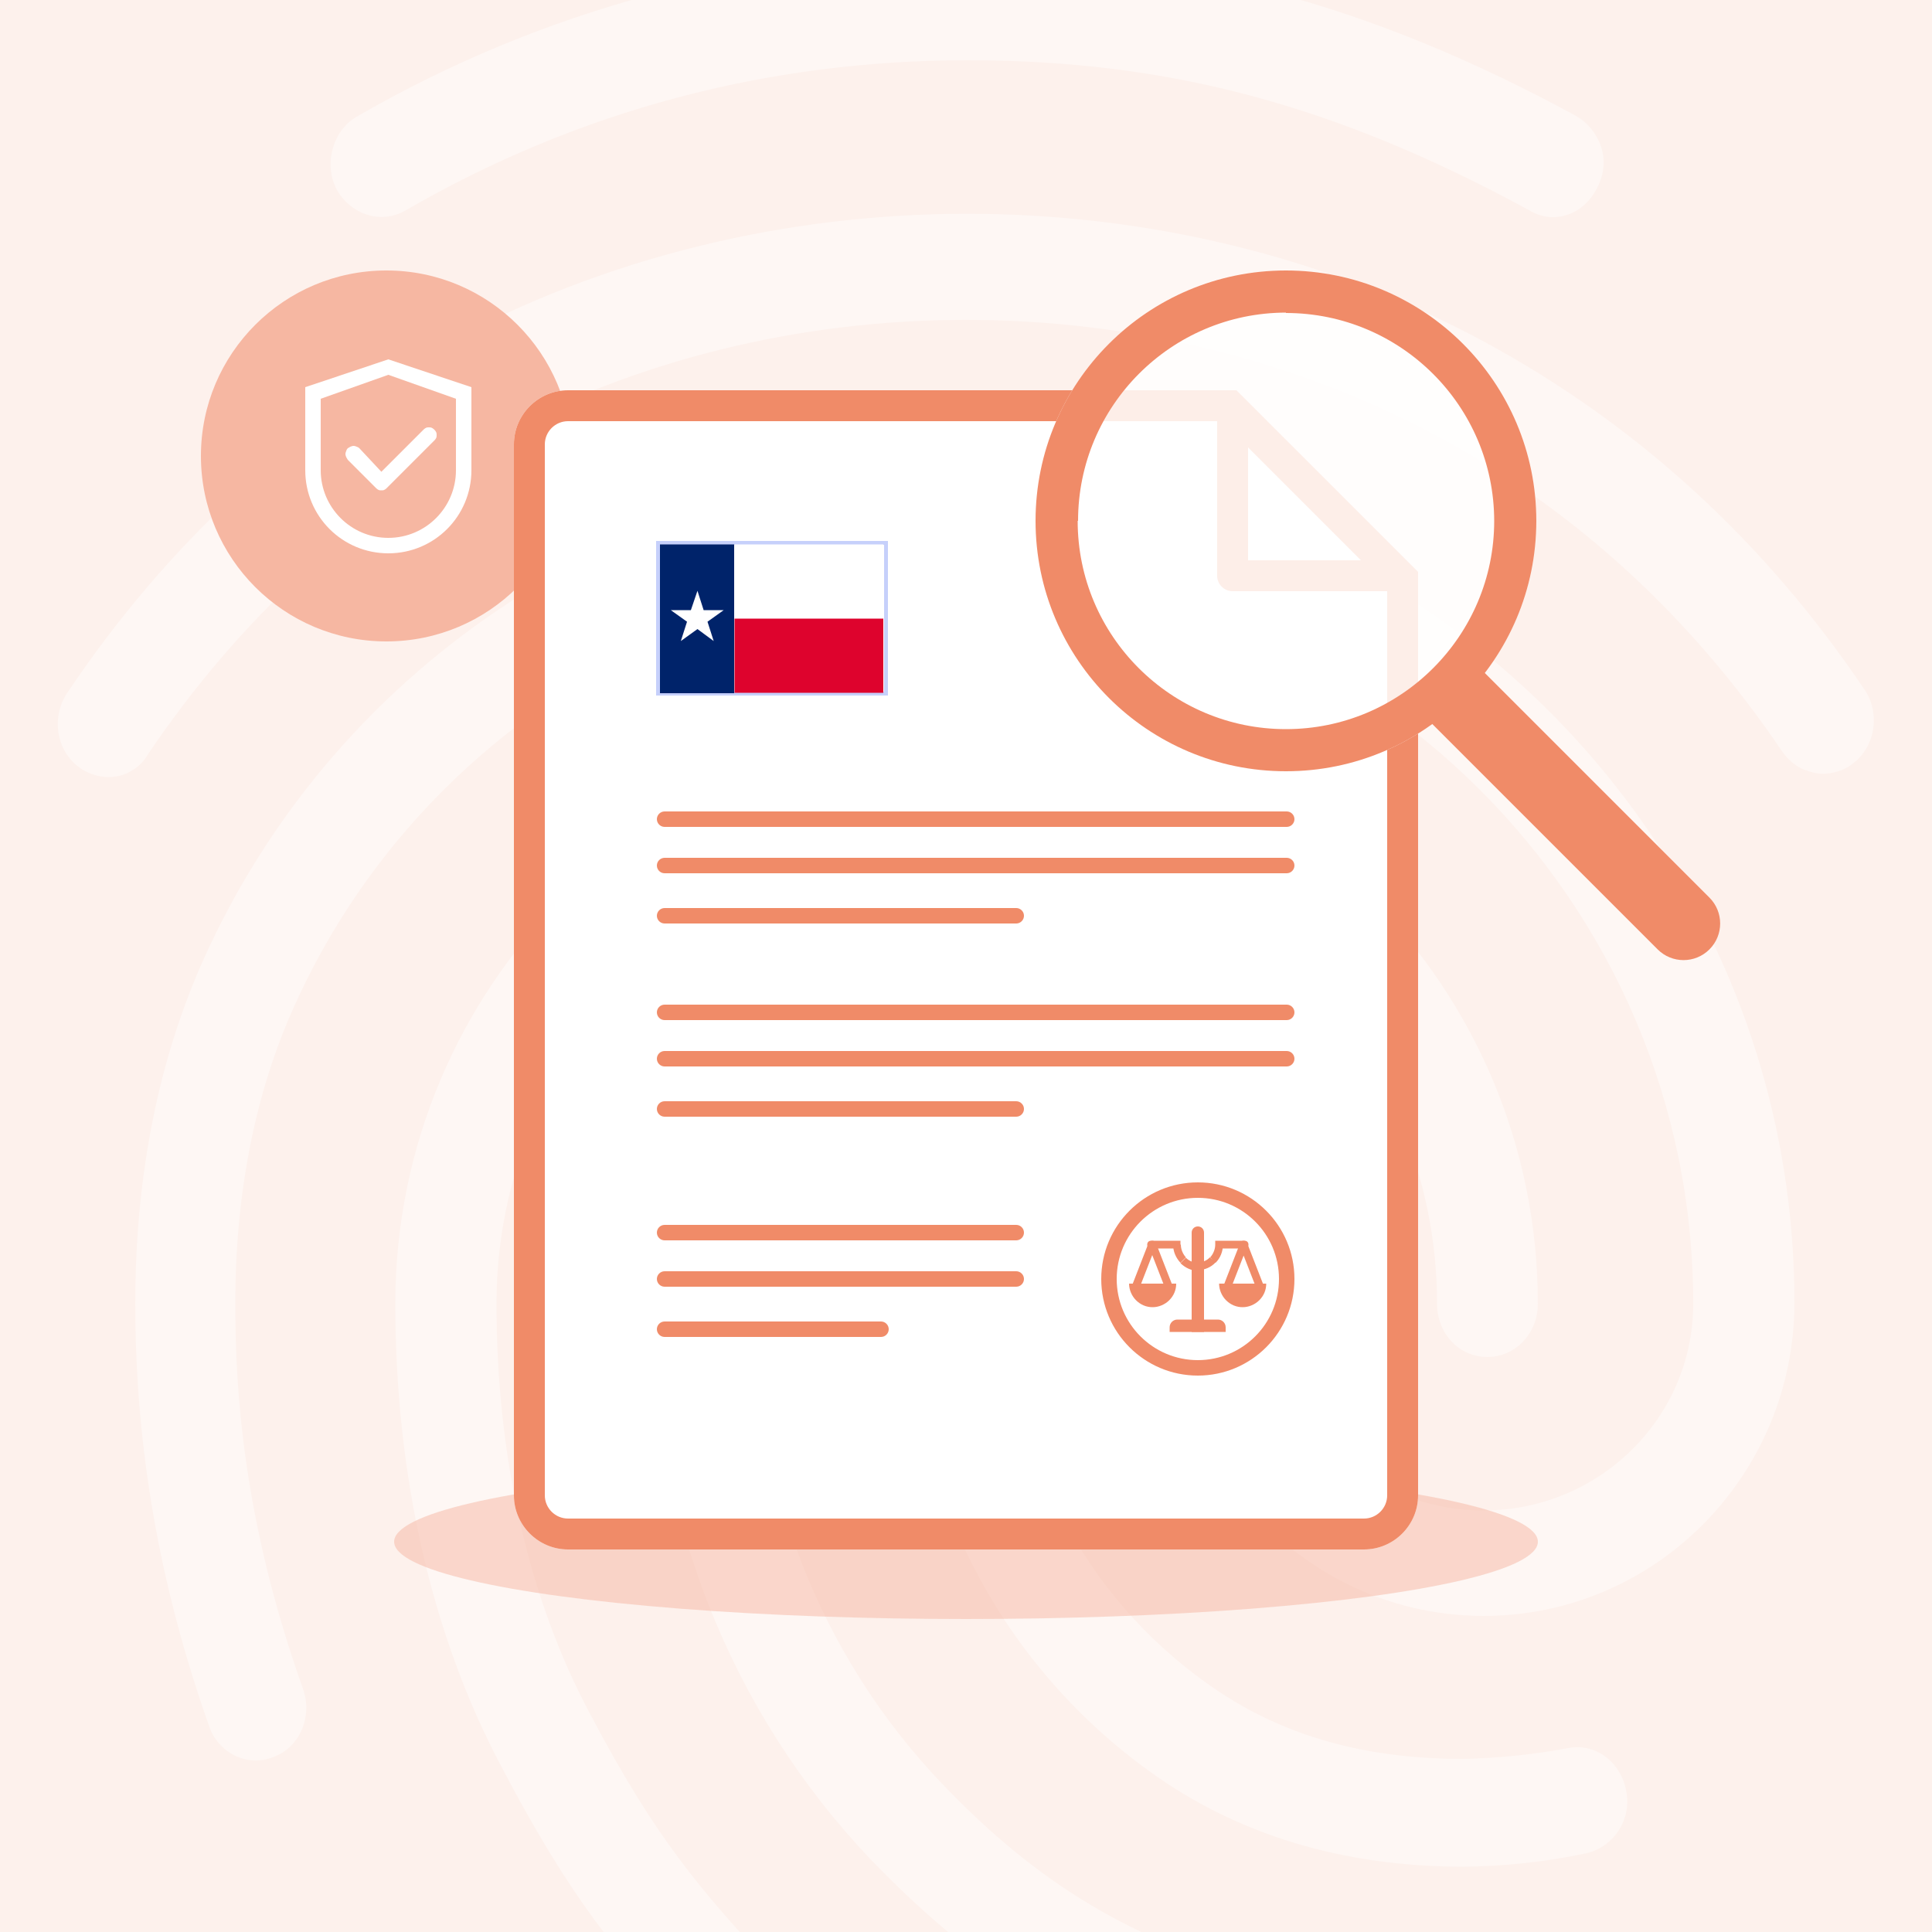
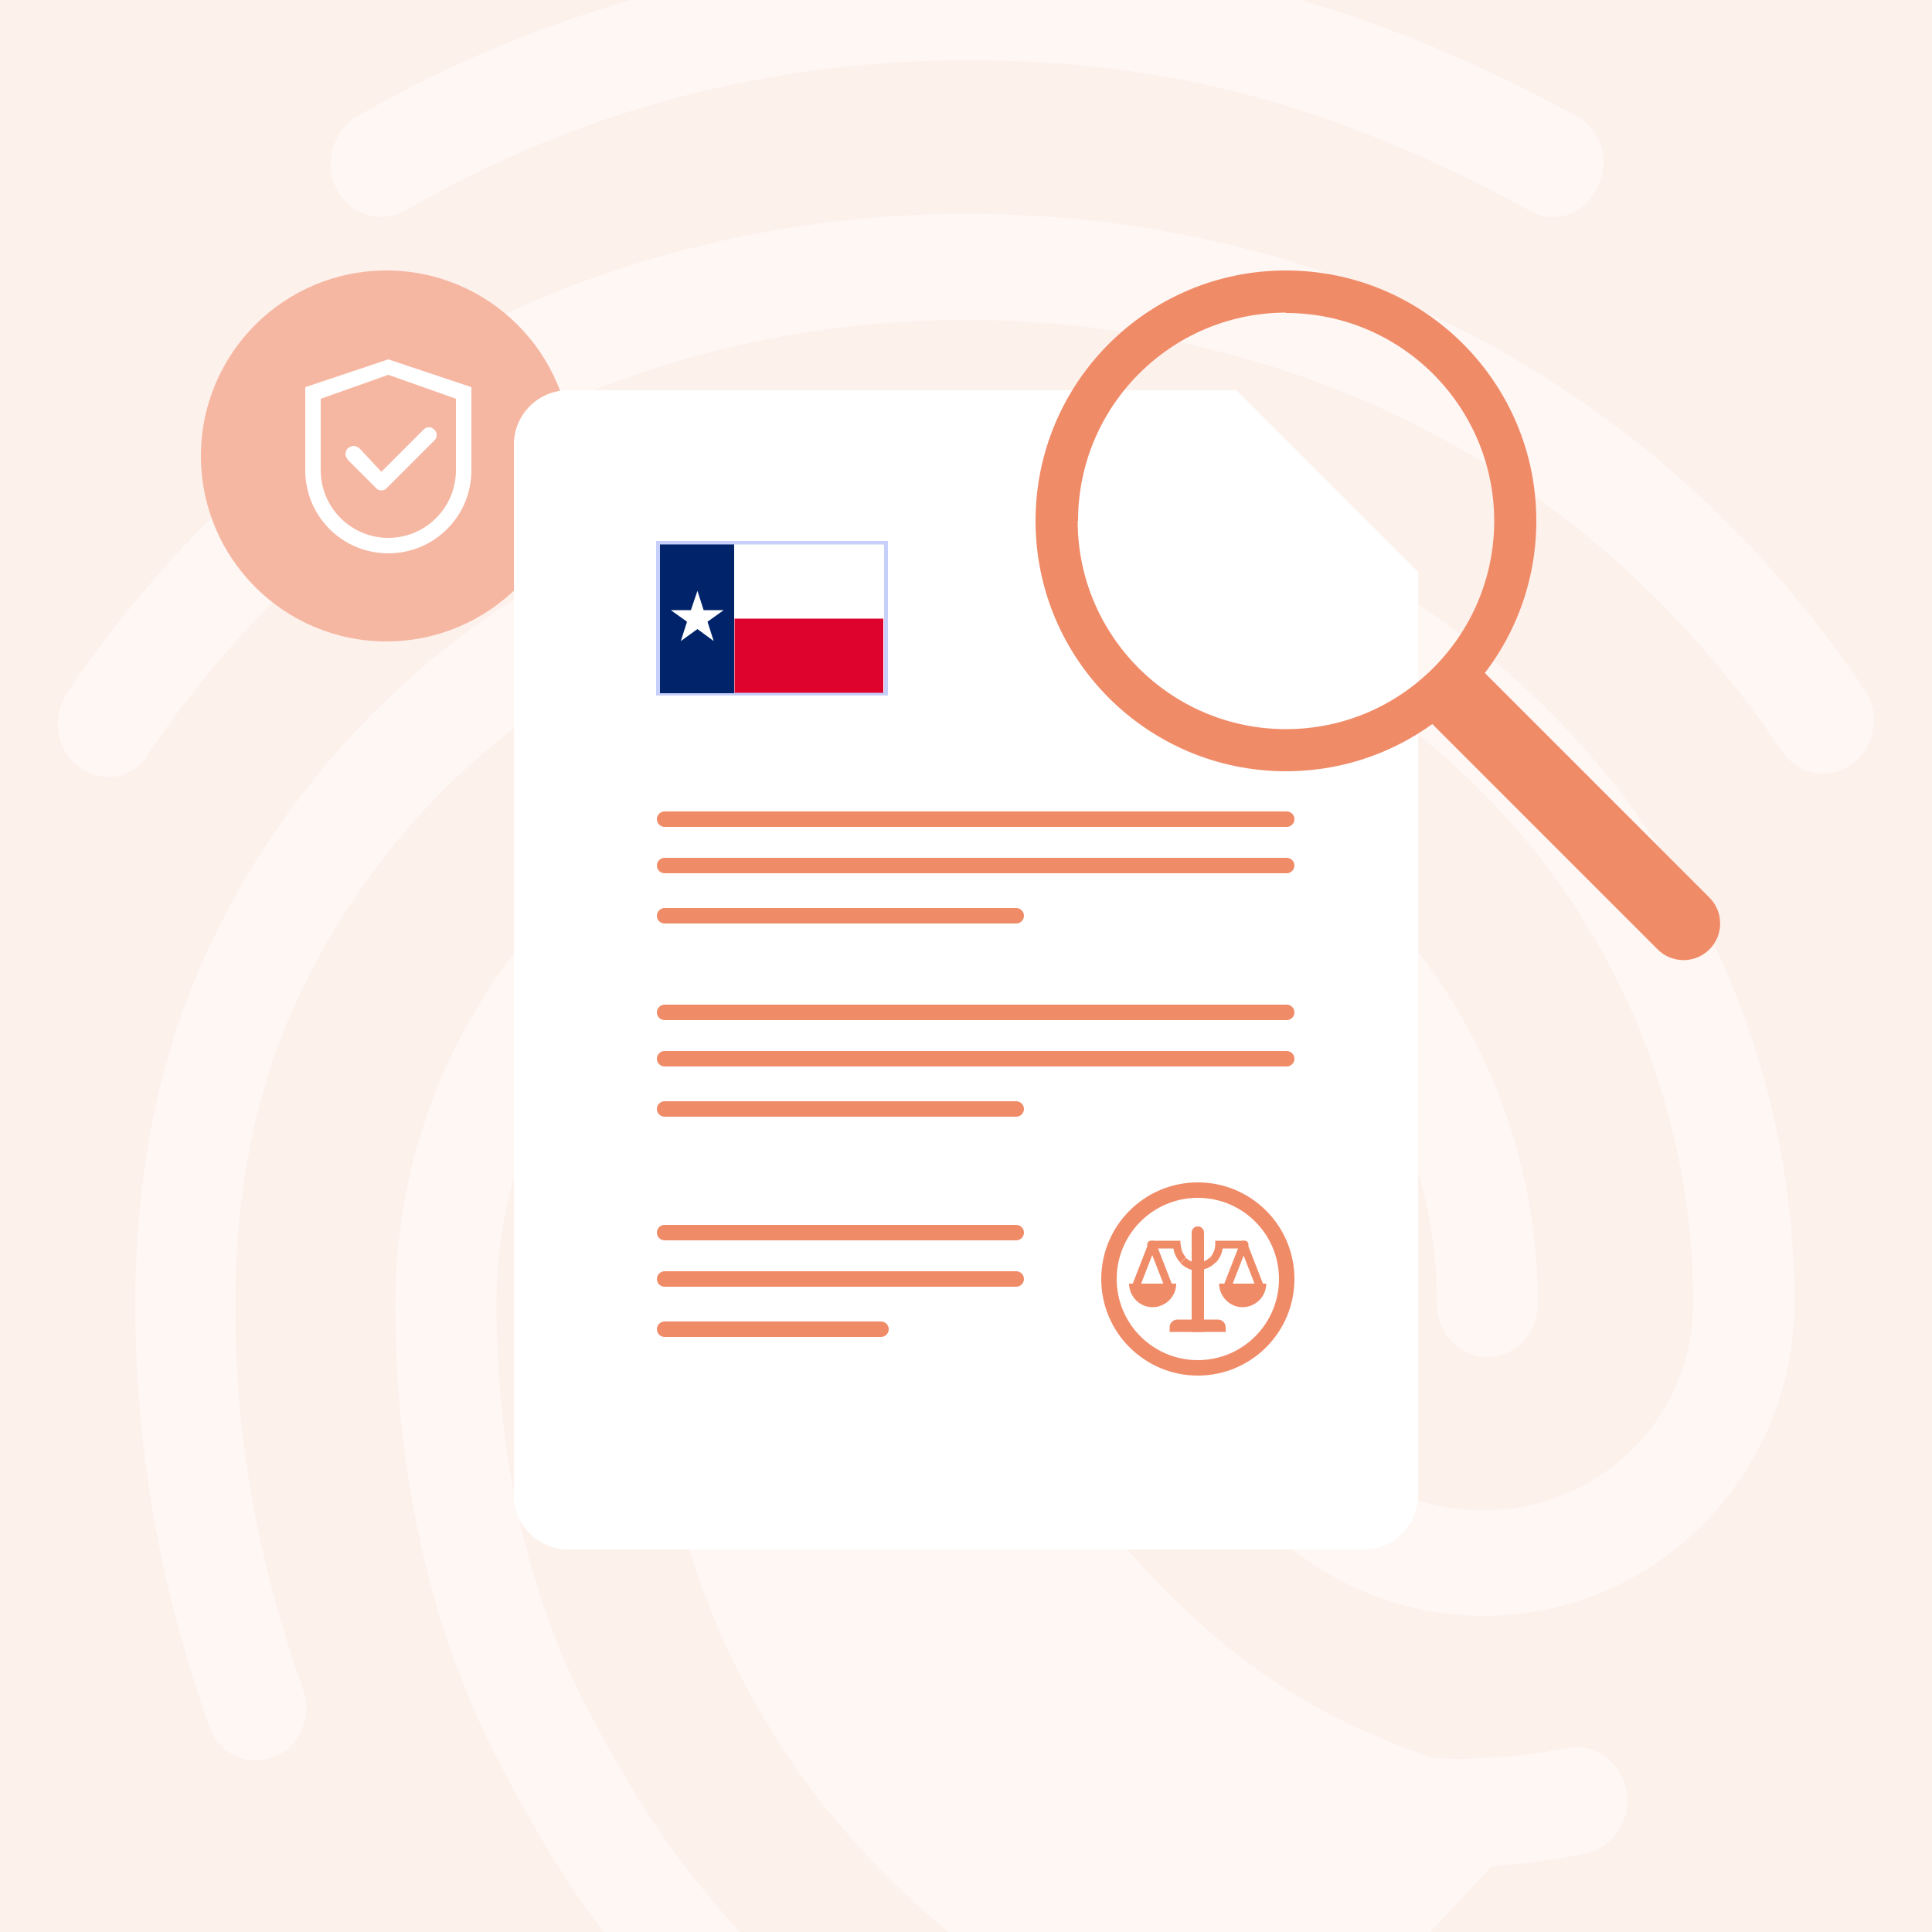
<svg xmlns="http://www.w3.org/2000/svg" xmlns:xlink="http://www.w3.org/1999/xlink" version="1.1" id="Layer_1" x="0px" y="0px" width="500px" height="500px" viewBox="0 0 500 500" style="enable-background:new 0 0 500 500;" xml:space="preserve">
  <style type="text/css">
	.st0{fill:#FDF1EC;}
	.st1{opacity:0.4;fill:#FFFFFF;}
	.st2{opacity:0.5;fill:#F6B7A2;}
	.st3{fill:#F6B7A2;}
	.st4{fill:#FFFFFF;}
	.st5{clip-path:url(#SVGID_00000031200225956641462210000013968421104665852551_);fill:#F08B68;}
	.st6{fill:#F08B68;}
	.st7{clip-path:url(#SVGID_00000129897377105840742680000011873997272934656936_);fill:#F08B68;}
	.st8{opacity:0.85;fill:#FFFFFF;}
	.st9{clip-path:url(#SVGID_00000078759797089527660360000001714742533092951459_);fill:#F08B68;}
	.st10{fill:none;}
	.st11{clip-path:url(#SVGID_00000076569827814086393570000018069486152312485004_);fill:#C6D0FB;}
	.st12{fill:#00236A;}
	.st13{fill:#DE032D;}
</style>
  <rect class="st0" width="500" height="500" />
-   <path class="st1" d="M326.1,540c-1.2,0-2.3-0.2-3.4-0.6c-41.5-12.1-68.7-28.4-97.2-58c-36.6-38.4-56.7-89.4-56.7-144.1  c0-44.7,36-81.1,80.4-81.1s80.4,36.4,80.4,81.2c0,29.5,24.3,53.5,54.3,53.5c30,0,54.3-24,54.3-53.5c0-104.1-84.9-188.5-189.3-188.5  c-74.2,0-142.1,43.6-172.6,111.2c-10.2,22.4-15.4,48.6-15.4,77.3c0,21.5,1.8,55.5,17.5,99.6c2.6,7.2-0.8,15.2-7.6,17.7  c-6.8,2.8-14.4-1.1-16.7-8c-12.8-36.2-19.1-72-19.1-109.3c0-33.1,6-63.2,17.8-89.4c34.7-77,111.8-127,196.1-127  c118.8,0,215.5,96.9,215.5,216.1c0,44.7-36,81.1-80.4,81.1s-80.4-36.4-80.4-81.1c0-29.5-24.3-53.6-54.3-53.6s-54.3,24-54.3,53.6  c0,47.2,17.2,91.4,48.8,124.5c24.8,25.9,48.5,40.3,85.4,51c7.1,1.9,11,9.7,9.2,16.8C337.1,535.9,331.6,540,326.1,540z M378.6,483.1  c-31.1,0-58.5-8.3-81-24.6c-19.2-13.8-34.9-32-45.7-53.1c-10.8-21.1-16.5-44.4-16.5-68.1c0-7.7,5.8-13.8,13.1-13.8  c7.3,0,13.1,6.1,13.1,13.8c0,19.2,4.6,38.2,13.4,55.3c8.8,17.1,21.6,31.8,37.3,43c18.5,13.3,40.2,19.6,66.3,19.6  c9.1-0.2,18.2-1.1,27.2-2.8c7.1-1.4,13.8,3.6,15.1,11.3c0.7,3.5-0.1,7.2-2.1,10.2c-2,3-5.1,5.1-8.6,5.8  C399.8,481.9,389.2,483,378.6,483.1z M191.4,534.2c-1.7,0-3.5-0.3-5.1-1.1c-1.6-0.7-3-1.8-4.1-3.1c-22.7-24-35-39.5-52.5-72.9  c-18-33.9-27.4-75.3-27.4-119.7c0-82,66.4-148.8,147.9-148.8S398,255.4,398,337.4c0,7.7-5.8,13.8-13.1,13.8c-7.3,0-13-6.1-13-13.8  c0-66.8-54.6-121.2-121.7-121.2s-121.7,54.4-121.7,121.2c0,39.7,8.3,76.5,24.3,106.3c16.7,31.7,28.2,45.3,48.3,66.8  c2.4,2.7,3.7,6.2,3.7,9.8c0,3.6-1.3,7.1-3.7,9.8C198.5,532.6,195,534.1,191.4,534.2z M28.1,201.1c-2.7,0-5.4-0.9-7.6-2.5  c-6-4.4-7.3-13-3.1-19.3c25.9-38.6,58.8-69,97.9-90.3c82-44.7,187-45,269.3-0.3c39.2,21.3,72.1,51.4,97.9,89.7  c4.2,6.1,2.9,14.9-3.1,19.3c-1.4,1.1-3,1.8-4.7,2.2s-3.5,0.5-5.2,0.1s-3.4-1-4.8-2c-1.4-1-2.7-2.3-3.6-3.7  c-23.5-34.7-53.3-62.1-88.5-81.1c-75-40.6-170.8-40.6-245.5,0.3c-35.5,19.3-65.3,46.9-88.8,81.7c-1,1.8-2.5,3.3-4.3,4.3  C32.3,200.6,30.2,201.1,28.1,201.1z M401.9,56.2c-2.1,0-4.2-0.6-6-1.7c-50.1-27.3-93.5-38.9-145.5-38.9c-51.7,0-100.8,13-145.5,38.9  c-6.3,3.6-14.1,1.1-17.8-5.5c-3.4-6.6-1-15.2,5.2-18.8c48-27.8,102.5-42.4,158-42.2C306-12,354.6,1,407.9,30  c3.1,1.8,5.4,4.7,6.5,8.1s0.7,7.2-1,10.4C411,53.4,406.6,56.2,401.9,56.2z" />
-   <ellipse class="st2" cx="250" cy="399" rx="148" ry="20" />
+   <path class="st1" d="M326.1,540c-1.2,0-2.3-0.2-3.4-0.6c-41.5-12.1-68.7-28.4-97.2-58c-36.6-38.4-56.7-89.4-56.7-144.1  c0-44.7,36-81.1,80.4-81.1s80.4,36.4,80.4,81.2c0,29.5,24.3,53.5,54.3,53.5c30,0,54.3-24,54.3-53.5c0-104.1-84.9-188.5-189.3-188.5  c-74.2,0-142.1,43.6-172.6,111.2c-10.2,22.4-15.4,48.6-15.4,77.3c0,21.5,1.8,55.5,17.5,99.6c2.6,7.2-0.8,15.2-7.6,17.7  c-6.8,2.8-14.4-1.1-16.7-8c-12.8-36.2-19.1-72-19.1-109.3c0-33.1,6-63.2,17.8-89.4c34.7-77,111.8-127,196.1-127  c118.8,0,215.5,96.9,215.5,216.1c0,44.7-36,81.1-80.4,81.1s-80.4-36.4-80.4-81.1c0-29.5-24.3-53.6-54.3-53.6c0,47.2,17.2,91.4,48.8,124.5c24.8,25.9,48.5,40.3,85.4,51c7.1,1.9,11,9.7,9.2,16.8C337.1,535.9,331.6,540,326.1,540z M378.6,483.1  c-31.1,0-58.5-8.3-81-24.6c-19.2-13.8-34.9-32-45.7-53.1c-10.8-21.1-16.5-44.4-16.5-68.1c0-7.7,5.8-13.8,13.1-13.8  c7.3,0,13.1,6.1,13.1,13.8c0,19.2,4.6,38.2,13.4,55.3c8.8,17.1,21.6,31.8,37.3,43c18.5,13.3,40.2,19.6,66.3,19.6  c9.1-0.2,18.2-1.1,27.2-2.8c7.1-1.4,13.8,3.6,15.1,11.3c0.7,3.5-0.1,7.2-2.1,10.2c-2,3-5.1,5.1-8.6,5.8  C399.8,481.9,389.2,483,378.6,483.1z M191.4,534.2c-1.7,0-3.5-0.3-5.1-1.1c-1.6-0.7-3-1.8-4.1-3.1c-22.7-24-35-39.5-52.5-72.9  c-18-33.9-27.4-75.3-27.4-119.7c0-82,66.4-148.8,147.9-148.8S398,255.4,398,337.4c0,7.7-5.8,13.8-13.1,13.8c-7.3,0-13-6.1-13-13.8  c0-66.8-54.6-121.2-121.7-121.2s-121.7,54.4-121.7,121.2c0,39.7,8.3,76.5,24.3,106.3c16.7,31.7,28.2,45.3,48.3,66.8  c2.4,2.7,3.7,6.2,3.7,9.8c0,3.6-1.3,7.1-3.7,9.8C198.5,532.6,195,534.1,191.4,534.2z M28.1,201.1c-2.7,0-5.4-0.9-7.6-2.5  c-6-4.4-7.3-13-3.1-19.3c25.9-38.6,58.8-69,97.9-90.3c82-44.7,187-45,269.3-0.3c39.2,21.3,72.1,51.4,97.9,89.7  c4.2,6.1,2.9,14.9-3.1,19.3c-1.4,1.1-3,1.8-4.7,2.2s-3.5,0.5-5.2,0.1s-3.4-1-4.8-2c-1.4-1-2.7-2.3-3.6-3.7  c-23.5-34.7-53.3-62.1-88.5-81.1c-75-40.6-170.8-40.6-245.5,0.3c-35.5,19.3-65.3,46.9-88.8,81.7c-1,1.8-2.5,3.3-4.3,4.3  C32.3,200.6,30.2,201.1,28.1,201.1z M401.9,56.2c-2.1,0-4.2-0.6-6-1.7c-50.1-27.3-93.5-38.9-145.5-38.9c-51.7,0-100.8,13-145.5,38.9  c-6.3,3.6-14.1,1.1-17.8-5.5c-3.4-6.6-1-15.2,5.2-18.8c48-27.8,102.5-42.4,158-42.2C306-12,354.6,1,407.9,30  c3.1,1.8,5.4,4.7,6.5,8.1s0.7,7.2-1,10.4C411,53.4,406.6,56.2,401.9,56.2z" />
  <circle class="st3" cx="100" cy="118" r="48" />
  <path class="st4" d="M118,121.7c0,9.6-7.8,17.5-17.5,17.5S83,131.3,83,121.7v-18.5l17.5-6.2l17.5,6.2V121.7z M100.5,93L79,100.2  v21.5c0,11.9,9.6,21.5,21.5,21.5s21.5-9.6,21.5-21.5v-21.5L100.5,93z" />
  <path class="st4" d="M93,116c-0.2-0.2-0.4-0.3-0.7-0.4c-0.2-0.1-0.5-0.2-0.8-0.2c-0.3,0-0.5,0.1-0.8,0.2c-0.2,0.1-0.5,0.3-0.7,0.4  c-0.2,0.2-0.3,0.4-0.4,0.7s-0.2,0.5-0.2,0.8s0.1,0.5,0.2,0.8c0.1,0.2,0.3,0.5,0.4,0.7l7.4,7.4c0.2,0.2,0.4,0.3,0.6,0.4  c0.2,0.1,0.5,0.1,0.7,0.1c0.3,0,0.5,0,0.7-0.1c0.2-0.1,0.4-0.2,0.6-0.4l12.5-12.5c0.2-0.2,0.3-0.4,0.4-0.6c0.1-0.2,0.1-0.5,0.1-0.7  s0-0.5-0.1-0.7s-0.2-0.4-0.4-0.6l-0.2-0.2c-0.2-0.2-0.4-0.3-0.6-0.4s-0.5-0.1-0.7-0.1s-0.5,0-0.7,0.1s-0.4,0.2-0.6,0.4l-11,11  L93,116z" />
  <path class="st4" d="M147,401h206c7.7,0,14-6.3,14-14V148l-47-47H147c-7.7,0-14,6.3-14,14v272C133,394.7,139.3,401,147,401z" />
  <g>
    <defs>
      <path id="SVGID_1_" d="M147,401h206c7.7,0,14-6.3,14-14V148l-47-47H147c-7.7,0-14,6.3-14,14v272C133,394.7,139.3,401,147,401z" />
    </defs>
    <clipPath id="SVGID_00000130639254826667335390000011435652249357492102_">
      <use xlink:href="#SVGID_1_" style="overflow:visible;" />
    </clipPath>
-     <path style="clip-path:url(#SVGID_00000130639254826667335390000011435652249357492102_);fill:#F08B68;" d="M141,115   c0-3.3,2.7-6,6-6V93c-12.2,0-22,9.8-22,22H141z M353,409c12.2,0,22-9.8,22-22h-16c0,3.3-2.7,6-6,6V409z M147,393c-3.3,0-6-2.7-6-6   h-16c0,12.2,9.8,22,22,22V393z M372.7,142.3l-47-47l-11.3,11.3l47,47L372.7,142.3z M147,109h173V93H147V109z M359,148v239h16V148   H359z M141,387V115h-16v272H141z M353,393H147v16h206V393z M320,101l5.7-5.7l-2.3-2.3H320V101z M367,148h8v-3.3l-2.3-2.3L367,148z" />
  </g>
-   <path class="st6" d="M364.8,146.2l-43-43l-5.7,5.7l43,43L364.8,146.2z M323,149v-43h-8v43H323z M362,145h-43v8h43V145z M319,149h-4  c0,2.2,1.8,4,4,4V149z M362,149v4c1.6,0,3.1-1,3.7-2.5c0.6-1.5,0.3-3.2-0.9-4.4L362,149z M319,106l2.8-2.8c-1.1-1.1-2.9-1.5-4.4-0.9  c-1.5,0.6-2.5,2.1-2.5,3.7H319z" />
  <path class="st6" d="M172,321h91v-4h-91V321z M263,321c1.1,0,2-0.9,2-2c0-1.1-0.9-2-2-2V321z M172,317c-1.1,0-2,0.9-2,2  c0,1.1,0.9,2,2,2V317z" />
  <path class="st6" d="M172,333h91v-4h-91V333z M263,333c1.1,0,2-0.9,2-2c0-1.1-0.9-2-2-2V333z M172,329c-1.1,0-2,0.9-2,2  c0,1.1,0.9,2,2,2V329z" />
  <path class="st6" d="M172,346h56v-4h-56V346z M228,346c1.1,0,2-0.9,2-2c0-1.1-0.9-2-2-2V346z M172,342c-1.1,0-2,0.9-2,2  c0,1.1,0.9,2,2,2V342z" />
  <path class="st6" d="M172,264h161v-4H172V264z M333,264c1.1,0,2-0.9,2-2c0-1.1-0.9-2-2-2V264z M172,260c-1.1,0-2,0.9-2,2  c0,1.1,0.9,2,2,2V260z" />
  <path class="st6" d="M172,276h161v-4H172V276z M333,276c1.1,0,2-0.9,2-2c0-1.1-0.9-2-2-2V276z M172,272c-1.1,0-2,0.9-2,2  c0,1.1,0.9,2,2,2V272z" />
  <path class="st6" d="M172,289h91v-4h-91V289z M263,289c1.1,0,2-0.9,2-2c0-1.1-0.9-2-2-2V289z M172,285c-1.1,0-2,0.9-2,2  c0,1.1,0.9,2,2,2V285z" />
  <path class="st6" d="M172,214h161v-4H172V214z M333,214c1.1,0,2-0.9,2-2c0-1.1-0.9-2-2-2V214z M172,210c-1.1,0-2,0.9-2,2  c0,1.1,0.9,2,2,2V210z" />
  <path class="st6" d="M172,226h161v-4H172V226z M333,226c1.1,0,2-0.9,2-2c0-1.1-0.9-2-2-2V226z M172,222c-1.1,0-2,0.9-2,2  c0,1.1,0.9,2,2,2V222z" />
  <path class="st6" d="M172,239h91v-4h-91V239z M263,239c1.1,0,2-0.9,2-2c0-1.1-0.9-2-2-2V239z M172,235c-1.1,0-2,0.9-2,2  c0,1.1,0.9,2,2,2V235z" />
  <path class="st6" d="M304.4,332.2c0,1.6-0.6,3.1-1.8,4.3c-1.1,1.1-2.7,1.8-4.3,1.8s-3.1-0.6-4.3-1.8c-1.1-1.1-1.8-2.7-1.8-4.3h6  H304.4z" />
  <path class="st6" d="M327.7,332.2c0,1.6-0.6,3.1-1.8,4.3c-1.1,1.1-2.7,1.8-4.3,1.8s-3.1-0.6-4.3-1.8c-1.1-1.1-1.8-2.7-1.8-4.3h6  H327.7z" />
  <path class="st6" d="M308.4,319c0-0.9,0.7-1.6,1.6-1.6s1.6,0.7,1.6,1.6v25.7h-3.2V319z" />
  <path class="st6" d="M302.7,343.5c0-1.1,0.9-2,2-2h10.5c1.1,0,2,0.9,2,2v1.2h-14.5V343.5z" />
  <path class="st6" d="M315.5,323.1h6.6v-2h-6.6V323.1z M304.5,321.1h-6.6v2h6.6V321.1z M306.9,325.4c-0.8-0.9-1.3-2.1-1.3-3.3h-2  c0,1.8,0.7,3.4,1.9,4.7L306.9,325.4z M310,326.8c-1.2,0-2.3-0.5-3.1-1.3l-1.4,1.4c1.2,1.2,2.9,2,4.6,2V326.8z M313.1,325.4  c-0.8,0.9-2,1.3-3.1,1.3v2c1.7,0,3.4-0.7,4.6-2L313.1,325.4z M314.5,322.1c0,1.2-0.5,2.4-1.3,3.3l1.4,1.4c1.2-1.2,1.9-2.9,1.9-4.7  H314.5z M322.1,323.1c0.6,0,1-0.4,1-1c0-0.6-0.4-1-1-1V323.1z M297.9,321.1c-0.6,0-1,0.4-1,1c0,0.6,0.4,1,1,1V321.1z M304.5,322.1h1  v-1h-1V322.1z M306.1,326.1l-0.7,0.7L306.1,326.1z M310,327.8v-1V327.8z M313.9,326.1l0.7,0.7L313.9,326.1z M315.5,322.1v-1h-1v1  H315.5z" />
  <path class="st6" d="M297.3,322.5l4.2,10.8l1.9-0.7l-4.2-10.8L297.3,322.5z M294.9,333.3l4.2-10.8l-1.9-0.7l-4.2,10.8L294.9,333.3z   M298.2,322.1l0.9-0.4c-0.1-0.4-0.5-0.6-0.9-0.6c-0.4,0-0.8,0.3-0.9,0.6L298.2,322.1z" />
  <path class="st6" d="M320.9,322.5l4.2,10.8l1.9-0.7l-4.2-10.8L320.9,322.5z M318.6,333.3l4.2-10.8l-1.9-0.7l-4.2,10.8L318.6,333.3z   M321.8,322.1l0.9-0.4c-0.1-0.4-0.5-0.6-0.9-0.6c-0.4,0-0.8,0.3-0.9,0.6L321.8,322.1z" />
  <g>
    <defs>
      <circle id="SVGID_00000044159404111965625290000013564970231491293328_" cx="310" cy="331" r="25" />
    </defs>
    <clipPath id="SVGID_00000152943207200814914080000015647888991733867950_">
      <use xlink:href="#SVGID_00000044159404111965625290000013564970231491293328_" style="overflow:visible;" />
    </clipPath>
    <path style="clip-path:url(#SVGID_00000152943207200814914080000015647888991733867950_);fill:#F08B68;" d="M310,310   c11.6,0,21,9.4,21,21h8c0-16-13-29-29-29V310z M289,331c0-11.6,9.4-21,21-21v-8c-16,0-29,13-29,29H289z M310,352   c-11.6,0-21-9.4-21-21h-8c0,16,13,29,29,29V352z M331,331c0,11.6-9.4,21-21,21v8c16,0,29-13,29-29H331z" />
  </g>
-   <circle class="st8" cx="332.8" cy="134.8" r="64.8" />
  <g>
    <defs>
      <circle id="SVGID_00000100361493920717073040000004931917166758197656_" cx="332.8" cy="134.8" r="64.8" />
    </defs>
    <clipPath id="SVGID_00000167394537068268064710000000171688937395897765_">
      <use xlink:href="#SVGID_00000100361493920717073040000004931917166758197656_" style="overflow:visible;" />
    </clipPath>
    <path style="clip-path:url(#SVGID_00000167394537068268064710000000171688937395897765_);fill:#F08B68;" d="M332.8,81   c29.7,0,53.9,24.1,53.9,53.9h21.9c0-41.8-33.9-75.8-75.8-75.8V81z M279,134.8c0-29.7,24.1-53.9,53.9-53.9V59   C291,59,257,93,257,134.8H279z M332.8,188.7c-29.7,0-53.9-24.1-53.9-53.9H257c0,41.8,33.9,75.8,75.8,75.8V188.7z M386.7,134.8   c0,29.7-24.1,53.9-53.9,53.9v21.9c41.8,0,75.8-33.9,75.8-75.8H386.7z" />
  </g>
  <path class="st6" d="M373.8,190.5l55.2,55.2l13.4-13.4l-55.2-55.2L373.8,190.5z M429,245.7c3.7,3.7,9.7,3.7,13.4,0  c3.7-3.7,3.7-9.7,0-13.4L429,245.7z M387.2,177.1l-6.7-6.7l-13.4,13.4l6.7,6.7L387.2,177.1z" />
  <rect class="st10" width="500" height="500" />
  <g>
    <g>
      <defs>
        <rect id="SVGID_00000129184286239301277520000015403865727713930682_" x="169.8" y="140" width="60" height="40" />
      </defs>
      <clipPath id="SVGID_00000029045597192940777430000015400119287771001494_">
        <use xlink:href="#SVGID_00000129184286239301277520000015403865727713930682_" style="overflow:visible;" />
      </clipPath>
      <path style="clip-path:url(#SVGID_00000029045597192940777430000015400119287771001494_);fill:#C6D0FB;" d="M170.8,180v-40h-2v40    H170.8z M229.8,179h-60v2h60V179z M228.8,140v40h2v-40H228.8z M169.8,141h60v-2h-60V141z M169.8,180h-1v1h1V180z M229.8,180v1h1    v-1H229.8z M229.8,140h1v-1h-1V140z M169.8,140v-1h-1v1H169.8z" />
    </g>
    <g>
      <g>
        <rect x="170.8" y="140.9" class="st12" width="19.2" height="38.5" />
      </g>
      <g>
        <rect x="190.1" y="140.9" class="st4" width="38.5" height="19.2" />
      </g>
      <g>
        <polygon class="st4" points="183.1,160.9 187.3,157.9 182.1,157.9 180.5,152.9 178.8,157.9 173.6,157.9 177.8,160.9 176.2,165.9      180.5,162.8 184.7,165.9    " />
      </g>
      <g>
        <rect x="190.1" y="160.1" class="st13" width="38.5" height="19.2" />
      </g>
    </g>
  </g>
</svg>